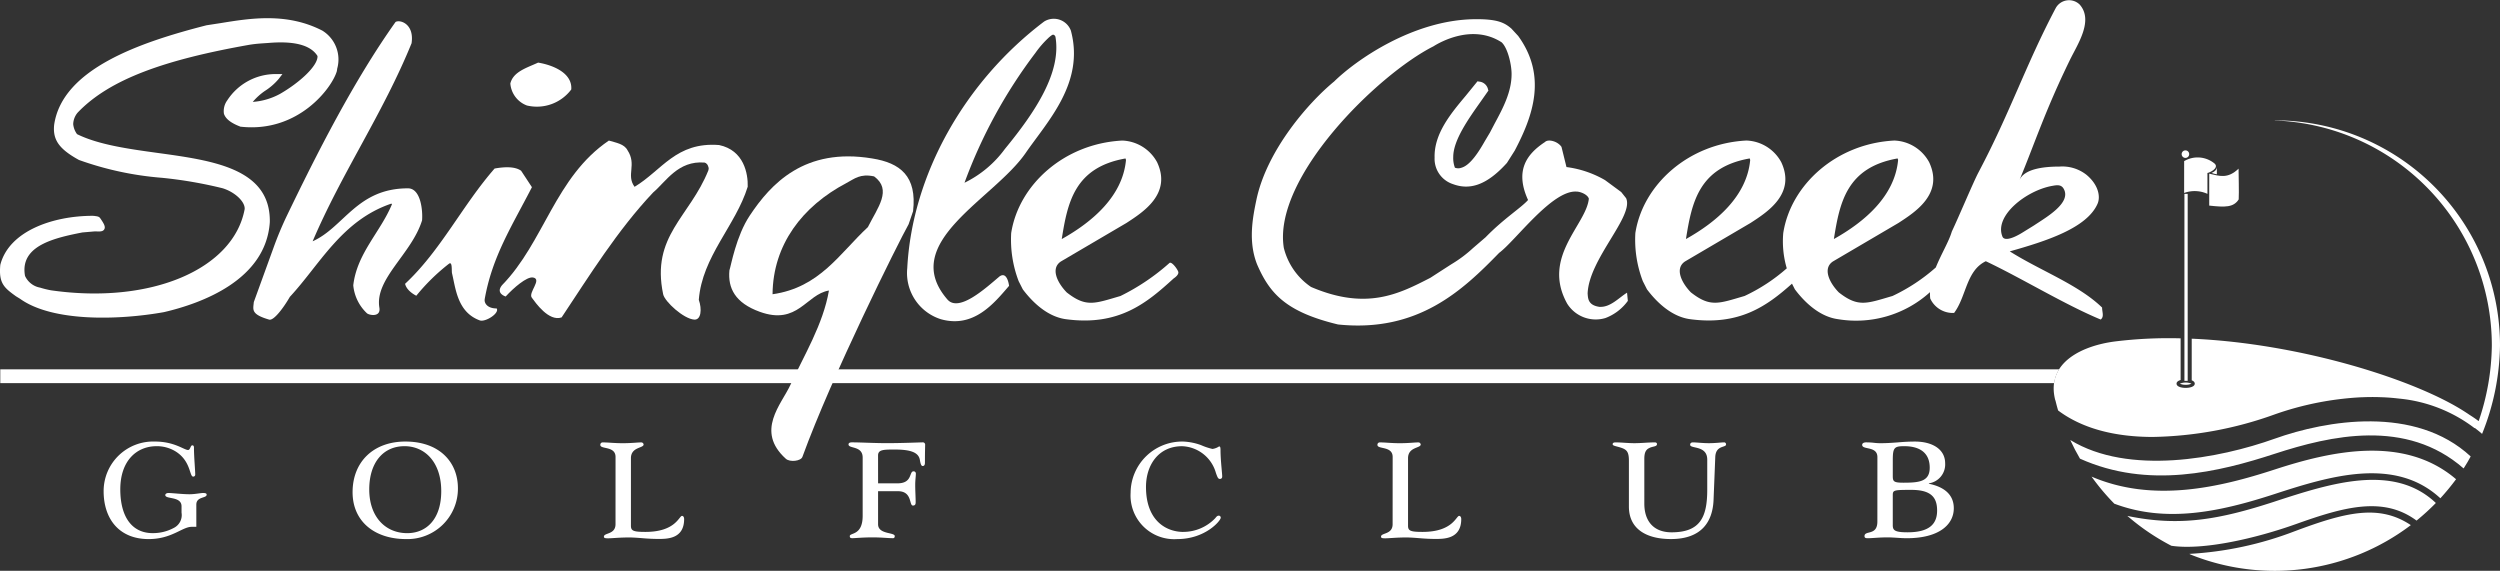
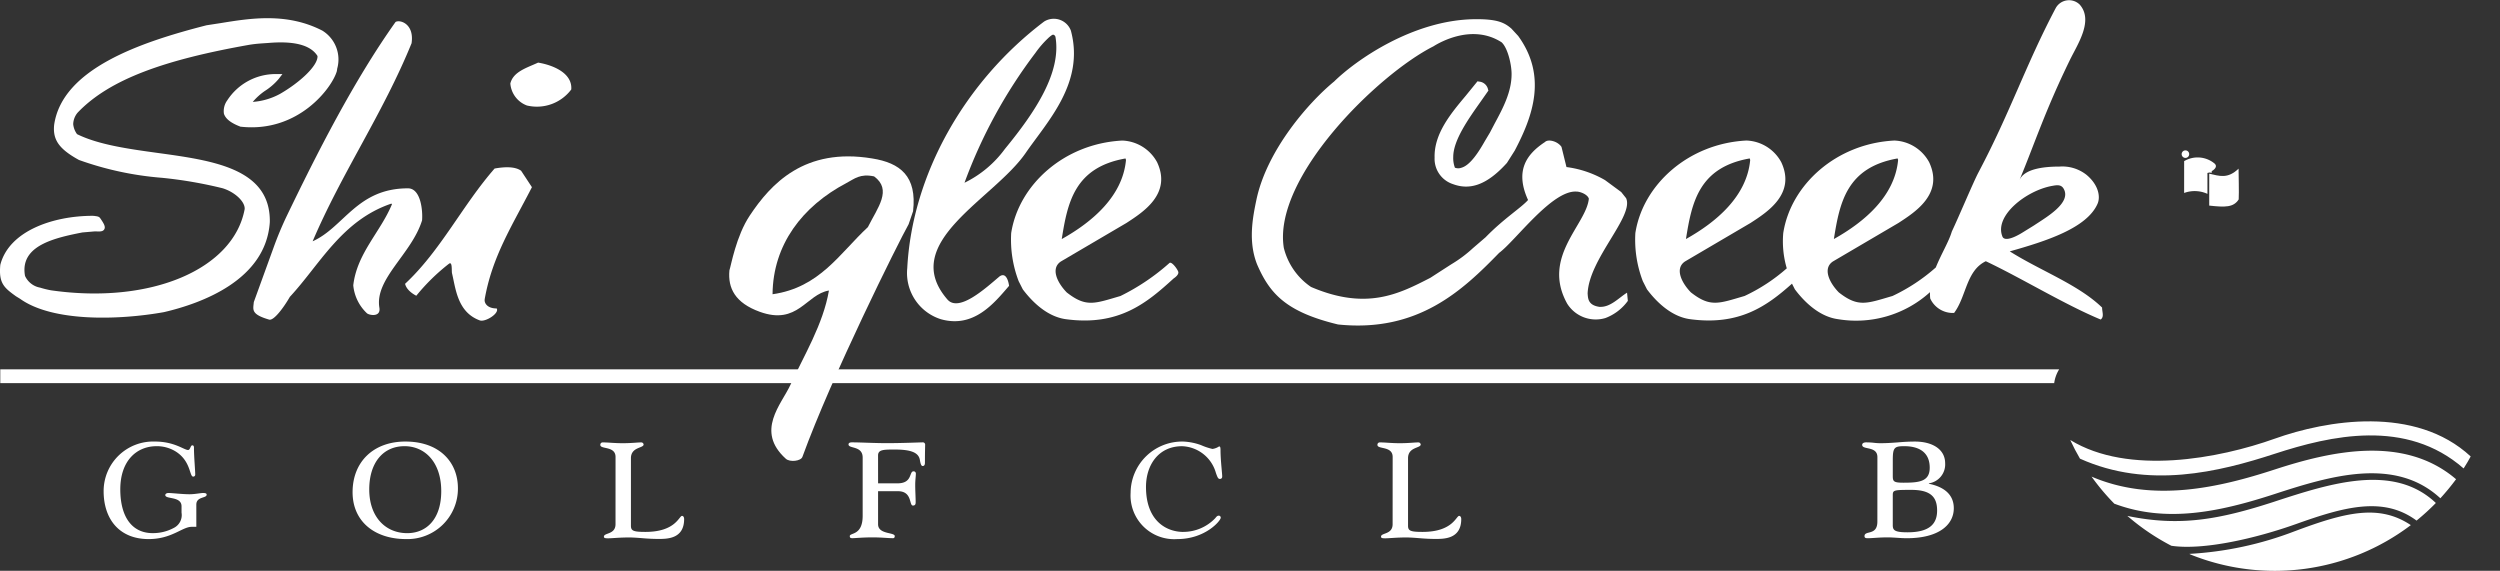
<svg xmlns="http://www.w3.org/2000/svg" width="312" height="71.24" viewBox="0 0 312 71.24">
  <rect x="0" y="0" width="312" height="71.24" fill="#333333" stroke="none" />
  <defs>
    <clipPath id="a">
      <rect width="312" height="71.24" fill="#fff" />
    </clipPath>
  </defs>
  <g transform="translate(0 0)">
    <g transform="translate(0 0)" clip-path="url(#a)">
      <path d="M256.986,48.156l-256.949,0v1.724l256.328,0a4.338,4.338,0,0,1,.621-1.724" transform="translate(-0.002 -2.063)" fill="#fff" />
      <path d="M33.674,27.667c0-6.556-7.12-7.534-14.006-8.481-3.635-.5-7.381-1.023-10.054-2.345a2.514,2.514,0,0,1-.478-1.248,2.324,2.324,0,0,1,.555-1.436C13.716,9.937,20.7,7.537,31.115,5.691c.965-.156,1.674-.174,2.472-.237,2.112-.167,4.931-.1,6.021,1.611a.231.231,0,0,1,.019.078c-.006,1.243-2.312,3.318-4.694,4.683a8.383,8.383,0,0,1-3.39.994,7.64,7.64,0,0,1,1.513-1.369,7.567,7.567,0,0,0,1.731-1.507l.459-.6h-.81a7.183,7.183,0,0,0-6.075,3.284,2.269,2.269,0,0,0-.415,1.663c.2.635.863,1.16,2.031,1.605l.054.022.059,0c7.154.766,11.359-4.871,11.948-6.94.01-.052.048-.324.048-.324a4.226,4.226,0,0,0-1.86-4.733C35.8,1.644,31.244,2.383,27.584,2.977l-1.8.277C17.429,5.386,7.764,8.715,6.757,15.685c-.017.173-.027.341-.027.5,0,1.586.876,2.642,3.123,3.88A39.921,39.921,0,0,0,20.18,22.288,53.417,53.417,0,0,1,27.8,23.6c1.581.5,2.8,1.71,2.735,2.595C29.153,33.675,18.867,38.126,6.354,36.33A11.515,11.515,0,0,1,5.017,36a2.566,2.566,0,0,1-1.893-1.463,4.149,4.149,0,0,1-.073-.761c0-3.112,3.875-4.01,7.231-4.666l1.575-.134c.494.017.941.07,1.14-.231.216-.331-.027-.724-.438-1.338l-.123-.163-.16-.1a1.8,1.8,0,0,0-.351-.073l-.161-.025-.189-.011c-4.959,0-10.447,1.89-11.536,6.115-.221,2.3.474,2.859,1.953,3.926l.521.32c4.013,2.872,12.17,2.689,17.938,1.662C25.2,37.954,33.2,35.028,33.673,27.814c0-.048,0-.1,0-.147" transform="translate(0 -0.101)" fill="#fff" />
      <path d="M54.089,27.622c.1-1.162-.14-4-1.758-4-6.363,0-7.966,4.841-11.9,6.611C44.107,21.617,49.227,14.262,52.8,5.464l-.018.028c.345-2.387-1.43-2.96-2-2.634C45.554,10.212,41,19.2,37.227,27.018a42.748,42.748,0,0,0-1.655,3.956l-2.483,6.844c-.07.927-.419,1.506,1.914,2.188.573.168,1.81-1.488,2.585-2.84,3.724-4,6.467-9.544,12.673-11.638l.072.076c-1.448,3.494-4.365,6.116-4.83,10.119a5.494,5.494,0,0,0,1.707,3.492c.265.241,1.755.538,1.552-.7-.6-3.617,4.034-6.706,5.328-10.9" transform="translate(-1.415 -0.118)" fill="#fff" />
      <path d="M68.611,13.515a5.361,5.361,0,0,0,5.534-2c.156-2-2.173-3.027-4.138-3.353-1.4.652-3.1,1.118-3.466,2.608a3.193,3.193,0,0,0,2.069,2.745" transform="translate(-2.851 -0.349)" fill="#fff" />
      <path d="M62.747,38.308c.93-5.35,3.413-9.17,5.9-14.013L67.3,22.246c-.827-.6-2.275-.464-3.31-.279-4.034,4.61-6.724,10.242-11.172,14.385.206.931,1.4,1.489,1.4,1.489a25.035,25.035,0,0,1,4.086-4c.423-.292.311.791.363,1.165.465,1.909.662,4.876,3.465,5.911.693.256,2.484-.884,2.121-1.488-1.24,0-1.566-.735-1.5-1.118" transform="translate(-2.263 -0.934)" fill="#fff" />
-       <path d="M96.107,24.1c.053-1.63-.465-4.561-3.568-5.214-5.379-.419-7.138,3.166-10.553,5.214-1.085-1.488.311-2.745-.879-4.561-.413-.793-1.4-.931-2.328-1.211-6.724,4.562-8.069,12.662-13.345,18.061-.828,1.025.464,1.4.464,1.4.983-1.069,2.63-2.506,3.415-2.373,1.181.2-.619,1.888-.156,2.513s2.121,3.027,3.724,2.468c3.414-5.124,6.983-10.9,11.432-15.6,1.6-1.35,3.1-4,6.413-3.723l.16.069.122.109.095.121.041.1.053.145.04.145-.013.145-.031.145c-2.328,5.819-7.167,8.175-5.639,15.454.192.919,2.554,3.076,3.879,3.165.861.06.983-1.3.57-2.466.413-5.4,4.6-9.263,6.1-14.107" transform="translate(-2.792 -0.785)" fill="#fff" />
      <path d="M118.025,27.235c.506-4.378-1.594-6.029-5.111-6.588-8.432-1.4-12.647,3.174-15.282,7.147-1.691,2.544-2.321,6.214-2.527,6.82-.208,2.234.722,4.059,3.785,5.17,4.757,1.727,5.793-2.189,8.636-2.654-.724,4.236-3.161,8.187-4.81,11.778-1.116,2.432-4.407,5.752-.57,9.218.505.457,1.878.294,2.069-.234,3.665-10.087,11.941-26.688,13.257-29.04Zm-5.637,1.98c-3.517,3.259-6,7.542-11.9,8.379.052-6.192,3.719-10.98,9.208-13.871,1.015-.534,1.707-1.211,3.465-.837,2.276,1.673.465,3.862-.776,6.329" transform="translate(-4.074 -0.873)" fill="#fff" />
      <path d="M129.769,34.637c-1.669,1.4-5.025,4.5-6.465,2.84-6.149-7.1,5.777-12.495,9.76-18.273,2.737-3.974,7.407-8.773,5.646-15.291a2.277,2.277,0,0,0-3.34-1.118c-9.881,7.476-16.463,19.076-17.076,30.771a6.046,6.046,0,0,0,4.2,6.377c4.1,1.148,6.622-1.977,8.506-4.166,0,0-.212-1.932-1.235-1.141m4.524-27.931A12.2,12.2,0,0,1,135.842,4.9a3.75,3.75,0,0,1,.5-.412c.279-.177.415.145.44.177.784,4.444-2.485,9.379-6.3,14.023a13.658,13.658,0,0,1-5.044,4.223,62.247,62.247,0,0,1,8.851-16.206" transform="translate(-5.068 -0.103)" fill="#fff" />
      <path d="M151.6,33.6a27.1,27.1,0,0,1-6.126,4.128c-3.207.931-4.271,1.459-6.7-.45-1.139-1.165-2.069-2.98-.724-3.864l8.172-4.8c2.063-1.343,5.688-3.631,3.828-7.587a5.158,5.158,0,0,0-4.345-2.7c-7.261.371-12.932,5.538-13.863,11.546a14.526,14.526,0,0,0,.931,6l.518,1.023c1.293,1.724,3.163,3.428,5.379,3.725,6.617.891,10.091-2.021,13.454-5.092,0,0,.71-.443.563-.843S151.857,33.4,151.6,33.6m-5.49-13.038.059.19c-.414,4.516-4.189,7.727-8.017,9.868.724-4.562,1.6-8.94,7.958-10.058" transform="translate(-5.646 -0.785)" fill="#fff" />
      <path d="M206.683,38.413c-1.553-.186-1.5-1.118-1.553-1.676.157-4.33,5.836-9.661,4.8-11.9l-.61-.765L207.3,22.584a12.878,12.878,0,0,0-4.81-1.628l-.62-2.514c-.467-.7-1.657-1.025-2.069-.606-2.33,1.536-3.76,3.6-2.106,7.231-.856.972-3.026,2.314-5.289,4.641l-1.588,1.365a15.986,15.986,0,0,1-2.623,1.969c-.008,0-2.694,1.736-2.694,1.736-3.919,2.016-7.97,4.1-14.892,1.14a8.292,8.292,0,0,1-3.394-4.875c-1.411-8.752,11.7-21.634,18.673-25.154.806-.51,4.861-2.839,8.5-.507.745.664,1.252,2.717,1.252,3.975,0,2.235-1.09,4.27-2.1,6.145l-.6,1.145-.629,1.056c-.7,1.236-1.793,3.014-2.915,3.332a1.154,1.154,0,0,1-.83,0,3.471,3.471,0,0,1-.208-1.337c0-2.077,1.879-4.731,3.446-6.941l.944-1.348-.041-.119a1.241,1.241,0,0,0-1.122-1l-.2-.037-1.463,1.8c-1.863,2.223-3.976,4.747-3.89,7.74a3.318,3.318,0,0,0,2.293,3.293c2.007.74,4.111.242,6.692-2.6l.033-.032.979-1.544c2.251-4.272,4.077-9.263.461-14.279l-.022-.032-.854-.925c-.851-.734-1.73-1.207-4.614-1.171-7.683.1-14.81,5.127-17.505,7.774-3.206,2.628-8.4,8.583-9.7,14.758-.459,2.2-1.054,5.2.082,8.065,1.578,3.648,3.607,5.932,10.1,7.5,10.01,1.043,15.6-4.305,20.113-8.939,2.014-1.48,6.584-7.829,9.639-7.645.519,0,1.4.371,1.553.883-.311,3.259-5.943,7.276-2.7,13.109a4.2,4.2,0,0,0,4.772,1.789,6.125,6.125,0,0,0,2.795-2.14l-.1-1.025c-1.034.651-2.069,1.816-3.362,1.769" transform="translate(-6.994 -0.107)" fill="#fff" />
      <path d="M271.482,38.389C268.5,35.5,263.8,33.8,259.953,31.371c4.588-1.291,9.626-2.914,10.953-5.937.39-.885.117-2.374-1.375-3.613a4.871,4.871,0,0,0-3.382-1.032c-2.01,0-4.4.292-4.993,1.7,1.837-4.386,3.175-8.6,6.308-15.017.947-1.944,2.99-4.934,1.2-6.917a1.9,1.9,0,0,0-2.983.465c-3.786,7.176-5.618,12.9-9.631,20.49-.632,1.188-2.468,5.574-3.327,7.383-.366,1.252-1.321,2.8-2,4.485a22.809,22.809,0,0,1-5.407,3.562c-3.206.931-4.271,1.459-6.7-.45-1.14-1.165-2.069-2.98-.726-3.864l8.171-4.8c2.063-1.343,5.691-3.631,3.829-7.586a5.156,5.156,0,0,0-4.345-2.7c-7.261.371-12.932,5.538-13.861,11.547a11.9,11.9,0,0,0,.44,4.4,22.11,22.11,0,0,1-5.267,3.451c-3.208.931-4.271,1.459-6.7-.45-1.138-1.165-2.067-2.98-.724-3.864l8.171-4.8c2.064-1.343,5.69-3.631,3.829-7.586a5.157,5.157,0,0,0-4.345-2.7c-7.262.371-12.932,5.538-13.861,11.547a14.461,14.461,0,0,0,.929,6l.519,1.023c1.292,1.724,3.161,3.429,5.378,3.725,6.14.827,9.573-1.62,12.722-4.432l.358.706c1.292,1.724,3.163,3.429,5.378,3.725a13.733,13.733,0,0,0,11.488-3.371,5.686,5.686,0,0,0,.025.786,3.1,3.1,0,0,0,2.982,1.807c1.548-2.067,1.491-5.265,3.957-6.453,4.474,2.116,9.866,5.422,14.34,7.278.458-.361.172-.927.172-1.5M245.959,19.773l.059.19c-.413,4.516-4.19,7.728-8.016,9.868.724-4.562,1.6-8.94,7.957-10.058m-18.459,0,.059.19c-.413,4.516-4.191,7.728-8.018,9.868.726-4.562,1.605-8.94,7.959-10.058m31.534,9.739c-1.044-2.589,3-5.748,6.227-6.316.469-.081,1.072-.218,1.4.329,1.061,1.759-2.12,3.565-3.67,4.6l-1.486.919c-1.089.67-2.223,1.086-2.473.471" transform="translate(-9.134 0)" fill="#fff" />
      <path d="M25.081,68.214H24.5c-1.187,0-2.477,1.529-5.376,1.529-3.688,0-5.612-2.53-5.612-5.98a6.184,6.184,0,0,1,6.4-6.192c2.45,0,3.635,1.054,4.136,1.054.291,0,.291-.58.527-.58.159,0,.211.105.211.317,0,1.106.158,2.793.158,3.346a.242.242,0,0,1-.263.237c-.475,0-.263-2-2.267-3.189a4.46,4.46,0,0,0-2.291-.606c-2.45,0-4.532,1.765-4.532,5.4C15.6,67.079,17.124,69,19.627,69a5.449,5.449,0,0,0,2.608-.633,1.791,1.791,0,0,0,1-1.923v-.791c0-1.292-2.028-.843-2.028-1.4,0-.158.184-.262.394-.262.448,0,1.712.157,2.635.157.685,0,1.37-.157,1.687-.157.342,0,.447.078.447.209,0,.475-1.29.212-1.29,1.238Z" transform="translate(-0.579 -2.466)" fill="#fff" />
      <path d="M57.037,63.762c0,3.556-1.9,5.242-4.243,5.242-2.714,0-4.742-2.029-4.742-5.454,0-3.346,1.738-5.4,4.4-5.4,2.529,0,4.585,1.977,4.585,5.613m2.081-.369c0-3.242-2.292-5.823-6.561-5.823-3.978,0-6.585,2.53-6.585,6.324,0,3.661,2.765,5.848,6.665,5.848a6.3,6.3,0,0,0,6.482-6.349" transform="translate(-1.97 -2.466)" fill="#fff" />
      <path d="M80.174,59.5c0-1.4-1.9-.923-1.9-1.5a.29.29,0,0,1,.317-.317c.659,0,1.4.1,2.476.1,1.132,0,1.844-.1,2.318-.1a.286.286,0,0,1,.29.262c0,.475-1.581.291-1.581,1.712v8.431c0,.633.317.765,1.819.765,3.767,0,4.189-2,4.558-2,.132,0,.263.132.263.4,0,2.5-2.16,2.477-3.241,2.477-.5,0-1.159-.026-1.791-.079-.659-.053-1.317-.105-1.818-.105-.634,0-1.187.027-1.608.053-.447.027-.764.053-1.027.053-.369,0-.527-.026-.527-.211,0-.5,1.449-.236,1.449-1.554Z" transform="translate(-3.354 -2.471)" fill="#fff" />
      <path d="M114.326,62.792h2.424c1.9,0,1.423-1.5,2-1.5a.275.275,0,0,1,.29.289c0,.317-.079.817-.079,1.371,0,.817.054,1.554.054,2.212,0,.289-.105.4-.343.4-.5,0-.053-1.791-1.871-1.791h-2.476V67.9c0,1.29,2.081.973,2.081,1.476,0,.131-.052.261-.21.261-.686,0-1.345-.1-2.583-.1-1.264,0-2.186.1-2.476.1-.211,0-.343-.025-.343-.261,0-.449,1.608-.028,1.608-2.532v-7.27c0-1.5-1.766-1.081-1.766-1.634,0-.184.158-.263.421-.263,1.081,0,2.767.1,4.4.1,1.843,0,4.163-.1,4.479-.1a.282.282,0,0,1,.263.263c0,.316-.026.738-.026,2.266,0,.316-.105.422-.29.422-.211,0-.29-.449-.343-.764-.158-.924-1.133-1.292-3.136-1.292-1.37,0-2.081,0-2.081.738Z" transform="translate(-4.741 -2.471)" fill="#fff" />
      <path d="M154,68.847a5.52,5.52,0,0,0,3.98-1.712c.13-.159.237-.317.446-.317a.243.243,0,0,1,.237.262c0,.37-1.923,2.663-5.427,2.663a5.448,5.448,0,0,1-5.82-5.77,6.437,6.437,0,0,1,6.611-6.4,7.375,7.375,0,0,1,2.187.447,7.72,7.72,0,0,0,1.421.475,1.932,1.932,0,0,0,.817-.316c.132,0,.185.078.185.474,0,1.213.21,2.9.21,3.267,0,.211-.105.317-.29.317-.21,0-.288-.158-.5-.764a4.556,4.556,0,0,0-4.216-3.32c-2.923,0-4.505,2.319-4.505,5.085,0,4.294,2.609,5.612,4.663,5.612" transform="translate(-6.316 -2.466)" fill="#fff" />
      <path d="M181.5,59.5c0-1.4-1.9-.923-1.9-1.5a.289.289,0,0,1,.314-.317c.659,0,1.4.1,2.477.1,1.134,0,1.846-.1,2.319-.1a.285.285,0,0,1,.29.262c0,.475-1.581.291-1.581,1.712v8.431c0,.633.316.765,1.819.765,3.767,0,4.189-2,4.558-2,.131,0,.263.132.263.4,0,2.5-2.161,2.477-3.241,2.477-.5,0-1.159-.026-1.792-.079-.658-.053-1.317-.105-1.817-.105-.634,0-1.187.027-1.608.053-.448.027-.763.053-1.028.053-.368,0-.525-.026-.525-.211,0-.5,1.447-.236,1.447-1.554Z" transform="translate(-7.696 -2.471)" fill="#fff" />
-       <path d="M222.075,59.84c0-1.843-2.159-1.318-2.134-1.871,0-.185.132-.289.344-.289.447,0,1.185.1,2,.1s1.553-.1,1.869-.1a.237.237,0,0,1,.265.263c0,.422-1.291.054-1.344,1.581l-.212,5.321c-.106,2.74-1.5,4.9-5.322,4.9-2.926,0-5.244-1.159-5.244-4.059V59.971c0-1.053-.237-1.369-.922-1.606-.606-.212-1.106-.237-1.106-.449,0-.132.078-.236.37-.236.71,0,1.527.1,2.342.1.843,0,1.767-.1,2.558-.1.157,0,.263.079.263.211,0,.343-.527.263-.975.5-.449.212-.606.632-.606,1.343V65.32c0,2.187,1.159,3.584,3.4,3.584,3.584,0,4.453-1.9,4.453-5.321Z" transform="translate(-9.01 -2.471)" fill="#fff" />
      <path d="M246.622,64.287c0-.658.106-.684,2.318-.684,2.477,0,3.215.948,3.215,2.581,0,1.529-.791,2.714-3.69,2.714-1.632,0-1.843-.264-1.843-.9ZM244.7,67.555c0,1.819-1.606,1.054-1.606,1.819,0,.21.131.262.393.262.581,0,1.4-.105,2.477-.105.791,0,1.609.105,2.4.105,4.057,0,5.874-1.712,5.874-3.741,0-1.765-1.292-2.687-3.109-3.056v-.052a2.385,2.385,0,0,0,2.03-2.5c0-1.766-1.61-2.714-3.768-2.714-.87,0-1.555.053-2.161.105-.712.052-1.343.1-2.161.1a7.1,7.1,0,0,1-.815-.053,9.067,9.067,0,0,0-.95-.052c-.288,0-.5.1-.5.318,0,.657,1.9.1,1.9,1.527Zm1.924-7.667c0-1.555.185-1.738,1.422-1.738,1.869,0,3.187.764,3.187,2.687,0,1.713-1.289,1.87-3.266,1.87-1.238,0-1.344-.157-1.344-.842Z" transform="translate(-10.404 -2.466)" fill="#fff" />
-       <path d="M323.474,43.8a28.106,28.106,0,0,0-28.107-28.108l0,.017A28.108,28.108,0,0,1,322.454,43.8a30.044,30.044,0,0,1-1.637,9.411h-.033c-.368-.284-.754-.537-1.143-.785l-.074-.051c-.086-.055-.167-.117-.255-.169C313.131,48.1,298.591,43.523,285,42.94v5.194c.225.091.38.228.38.416,0,.366-.57.53-1.136.53s-1.137-.165-1.137-.53c0-.22.218-.366.509-.453v-5.2a54.917,54.917,0,0,0-8.184.388c-3.949.506-8.684,2.562-7.462,7.323l.029.061c.105.425.2.8.326,1.217l.008.017c3.236,2.42,7.46,3.294,11.781,3.3a46.987,46.987,0,0,0,15.248-2.816,38.377,38.377,0,0,1,10.779-2.135c.121,0,.243-.007.365-.011q.61-.022,1.225-.019c.295,0,.589.011.883.021.238.009.477.017.715.032.433.027.864.063,1.3.112l.3.033a18.415,18.415,0,0,1,9.383,3.695l.016-.037c.306.242.618.475.909.745A30.428,30.428,0,0,0,323.474,43.8" transform="translate(-11.474 -0.672)" fill="#fff" />
      <path d="M295.778,65.27c-6.939,2.263-11.862,3.154-18.4,1.795a28.238,28.238,0,0,0,5.476,3.718l.029.011c4.014.586,10.561-.934,15.538-2.709,5.959-2.129,10.893-3.518,15.043-.44h.013a28.677,28.677,0,0,0,2.374-2.164l.026-.031c-5.272-5-13.165-2.444-20.1-.181" transform="translate(-11.885 -2.68)" fill="#fff" />
      <path d="M298.605,69.163a43.26,43.26,0,0,1-13.146,2.825l.185.095a28.134,28.134,0,0,0,27.43-3.664l.024-.024c-3.965-2.644-8.137-1.613-14.492.769" transform="translate(-12.231 -2.863)" fill="#fff" />
      <path d="M295.578,61.107c-6.939,2.262-15.176,4.184-22.86.894l0,.008a28.388,28.388,0,0,0,2.843,3.378l.041.009c6.43,2.4,13.034,1.034,19.974-1.23s15.019-4.689,20.666.537a29.98,29.98,0,0,0,1.96-2.378c-6.534-5.591-15.688-3.477-22.626-1.217" transform="translate(-11.685 -2.517)" fill="#fff" />
      <path d="M295.459,57.1c-6.966,2.491-18.236,4.617-25.505.177l-.008.016q.548,1.182,1.2,2.3c8.536,3.843,17.376,1.654,24.316-.61s16.4-4.445,23.562,1.83l.055-.082c.314-.486.569-.93.829-1.412l0,0C312.984,52.9,301.887,54.8,295.459,57.1" transform="translate(-11.567 -2.354)" fill="#fff" />
      <path d="M284.929,20.547a.47.47,0,1,0-.47-.471.473.473,0,0,0,.47.471" transform="translate(-12.188 -0.84)" fill="#fff" />
      <path d="M284.782,24.962a3.824,3.824,0,0,1,2.907.111V22.46c.214,0,1.529-.611.88-1.18a3.31,3.31,0,0,0-3.786-.292Z" transform="translate(-12.202 -0.879)" fill="#fff" />
      <path d="M288.054,26.6c1.987.218,3.037.237,3.678-.772.052-.89-.016-3.179-.016-3.84-1.361,1.316-2.4.915-3.662.628Z" transform="translate(-12.343 -0.942)" fill="#fff" />
-       <path d="M284.954,50.156a1.5,1.5,0,0,0,.72-.14,1.938,1.938,0,0,0-1.441,0,1.51,1.51,0,0,0,.721.14" transform="translate(-12.179 -2.137)" fill="#fff" />
-       <rect width="0.407" height="23.336" transform="translate(272.616 24.194)" fill="#fff" />
-       <path d="M288.369,22.515a3.633,3.633,0,0,0,.65.17v-.872c-.048.464-.525.636-.65.7" transform="translate(-12.356 -0.934)" fill="#fff" />
+       <path d="M288.369,22.515v-.872c-.048.464-.525.636-.65.7" transform="translate(-12.356 -0.934)" fill="#fff" />
    </g>
  </g>
</svg>